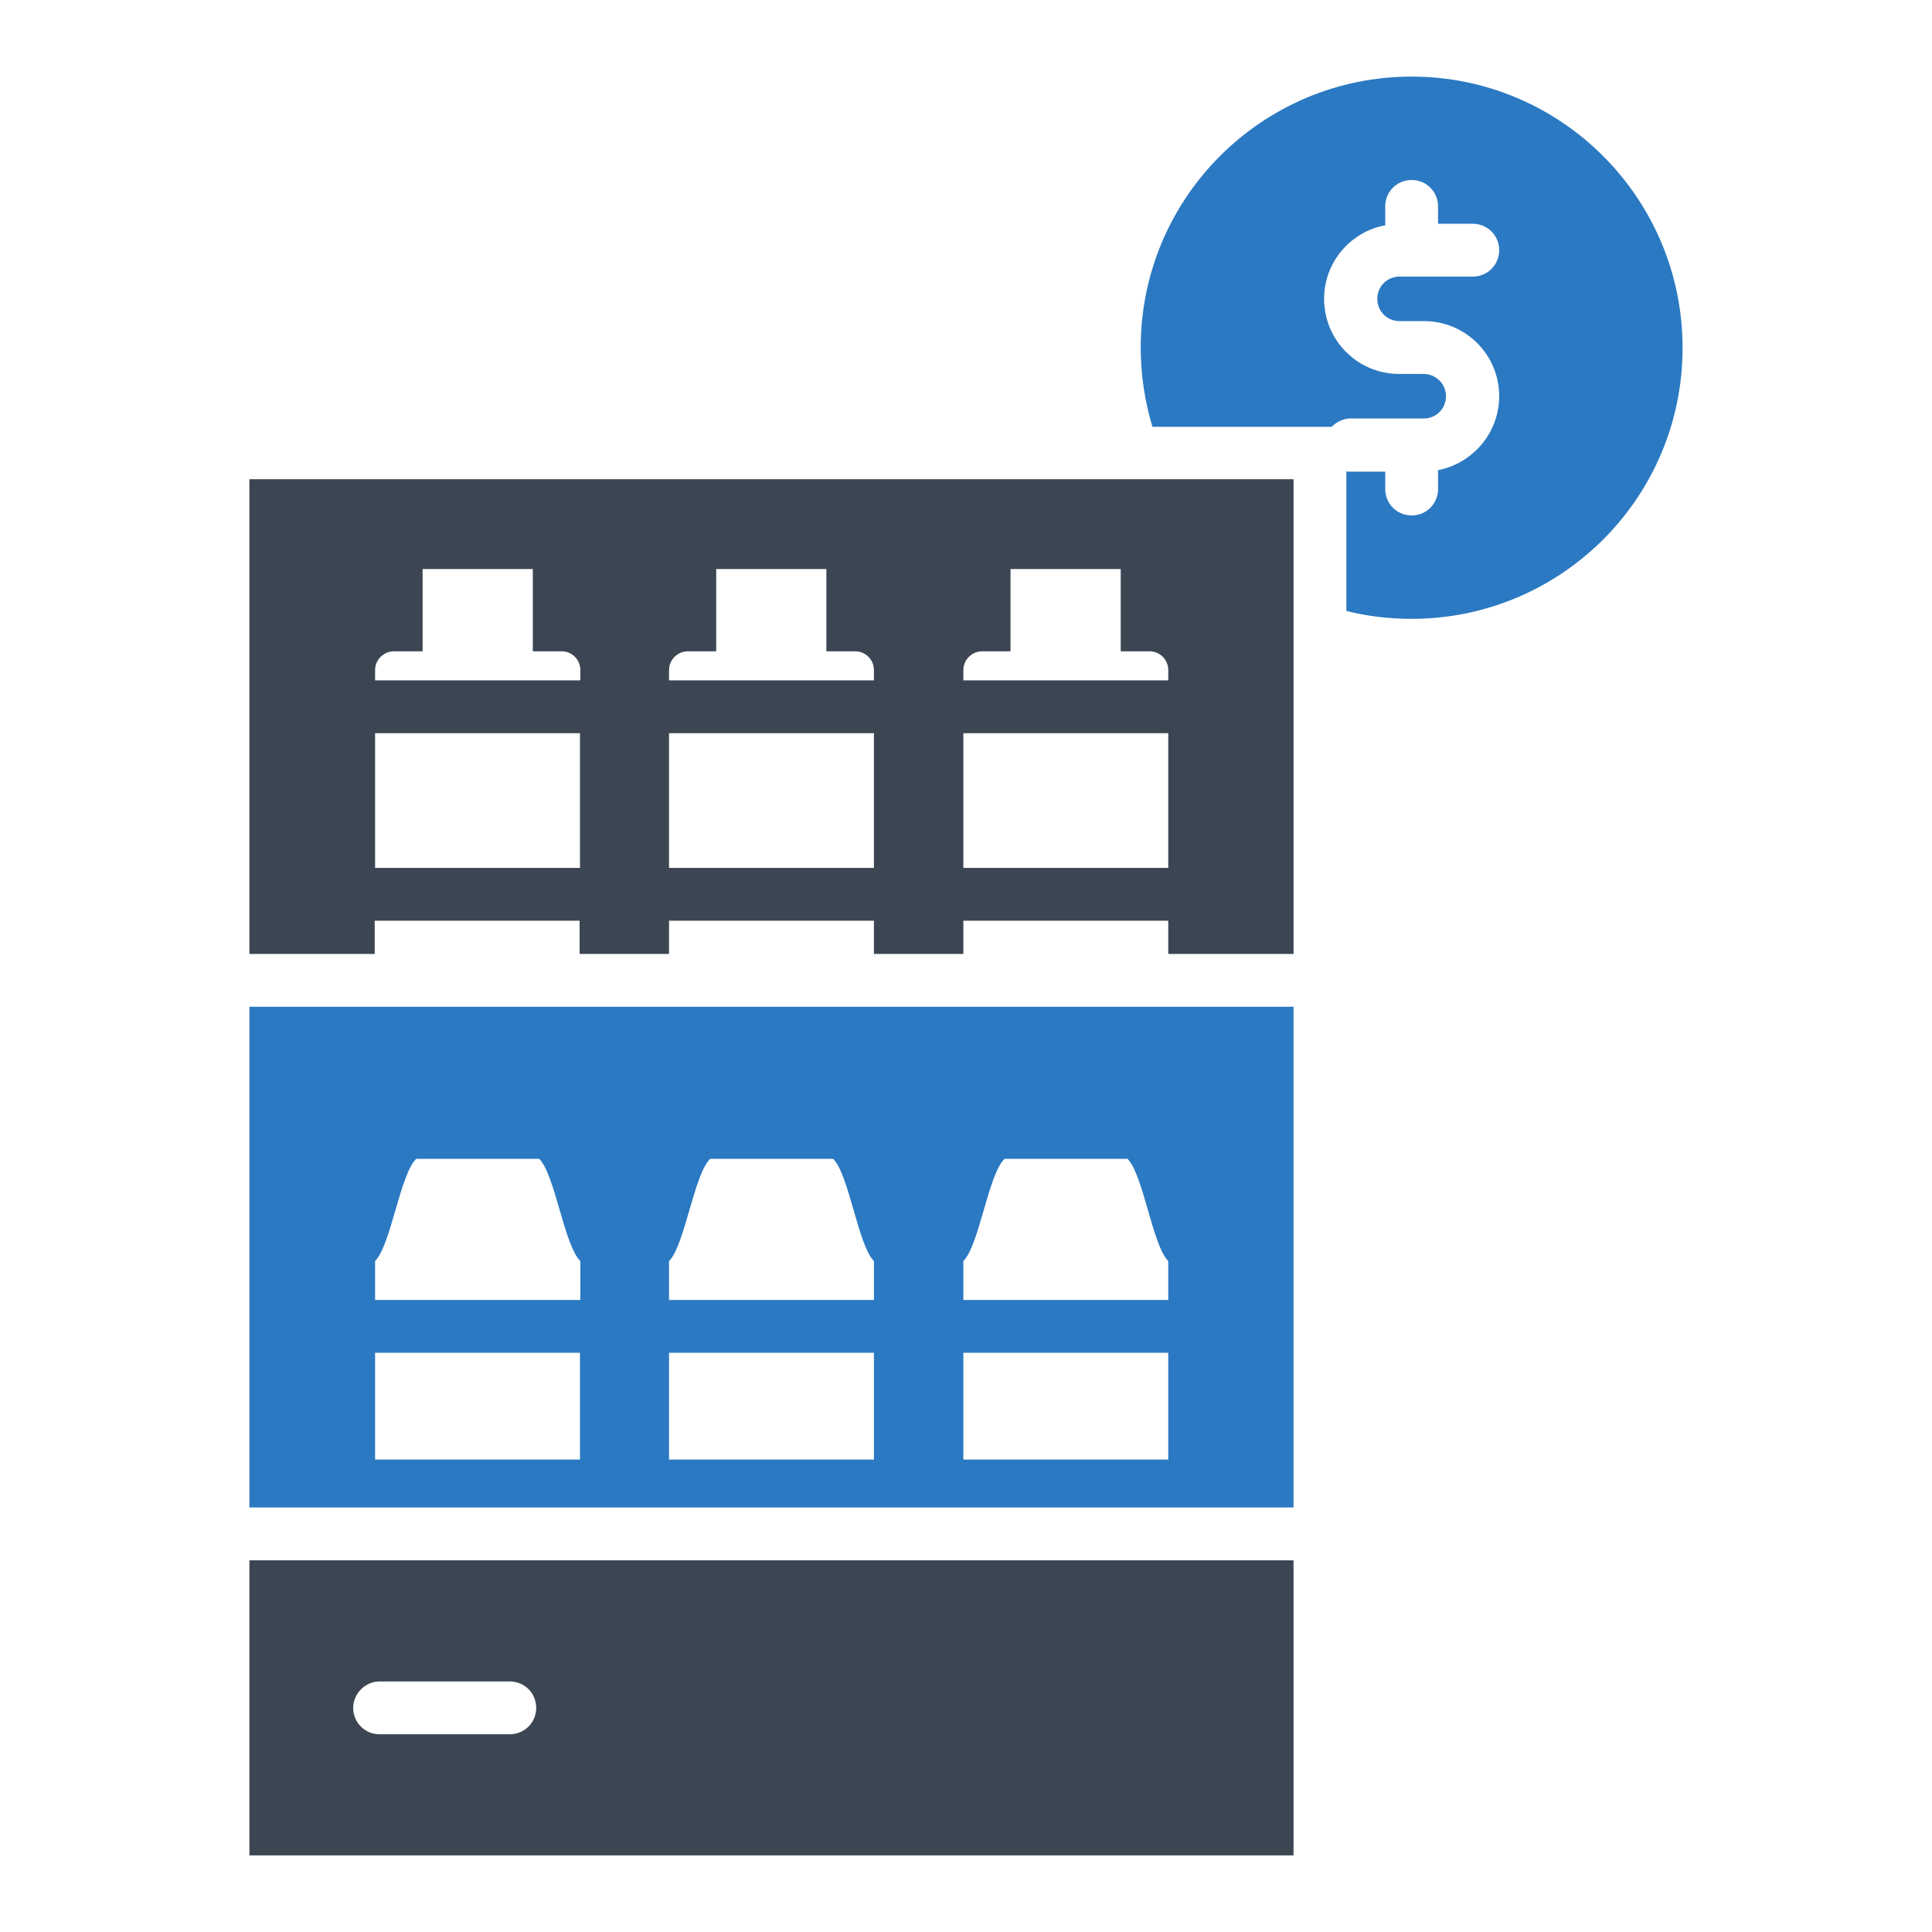
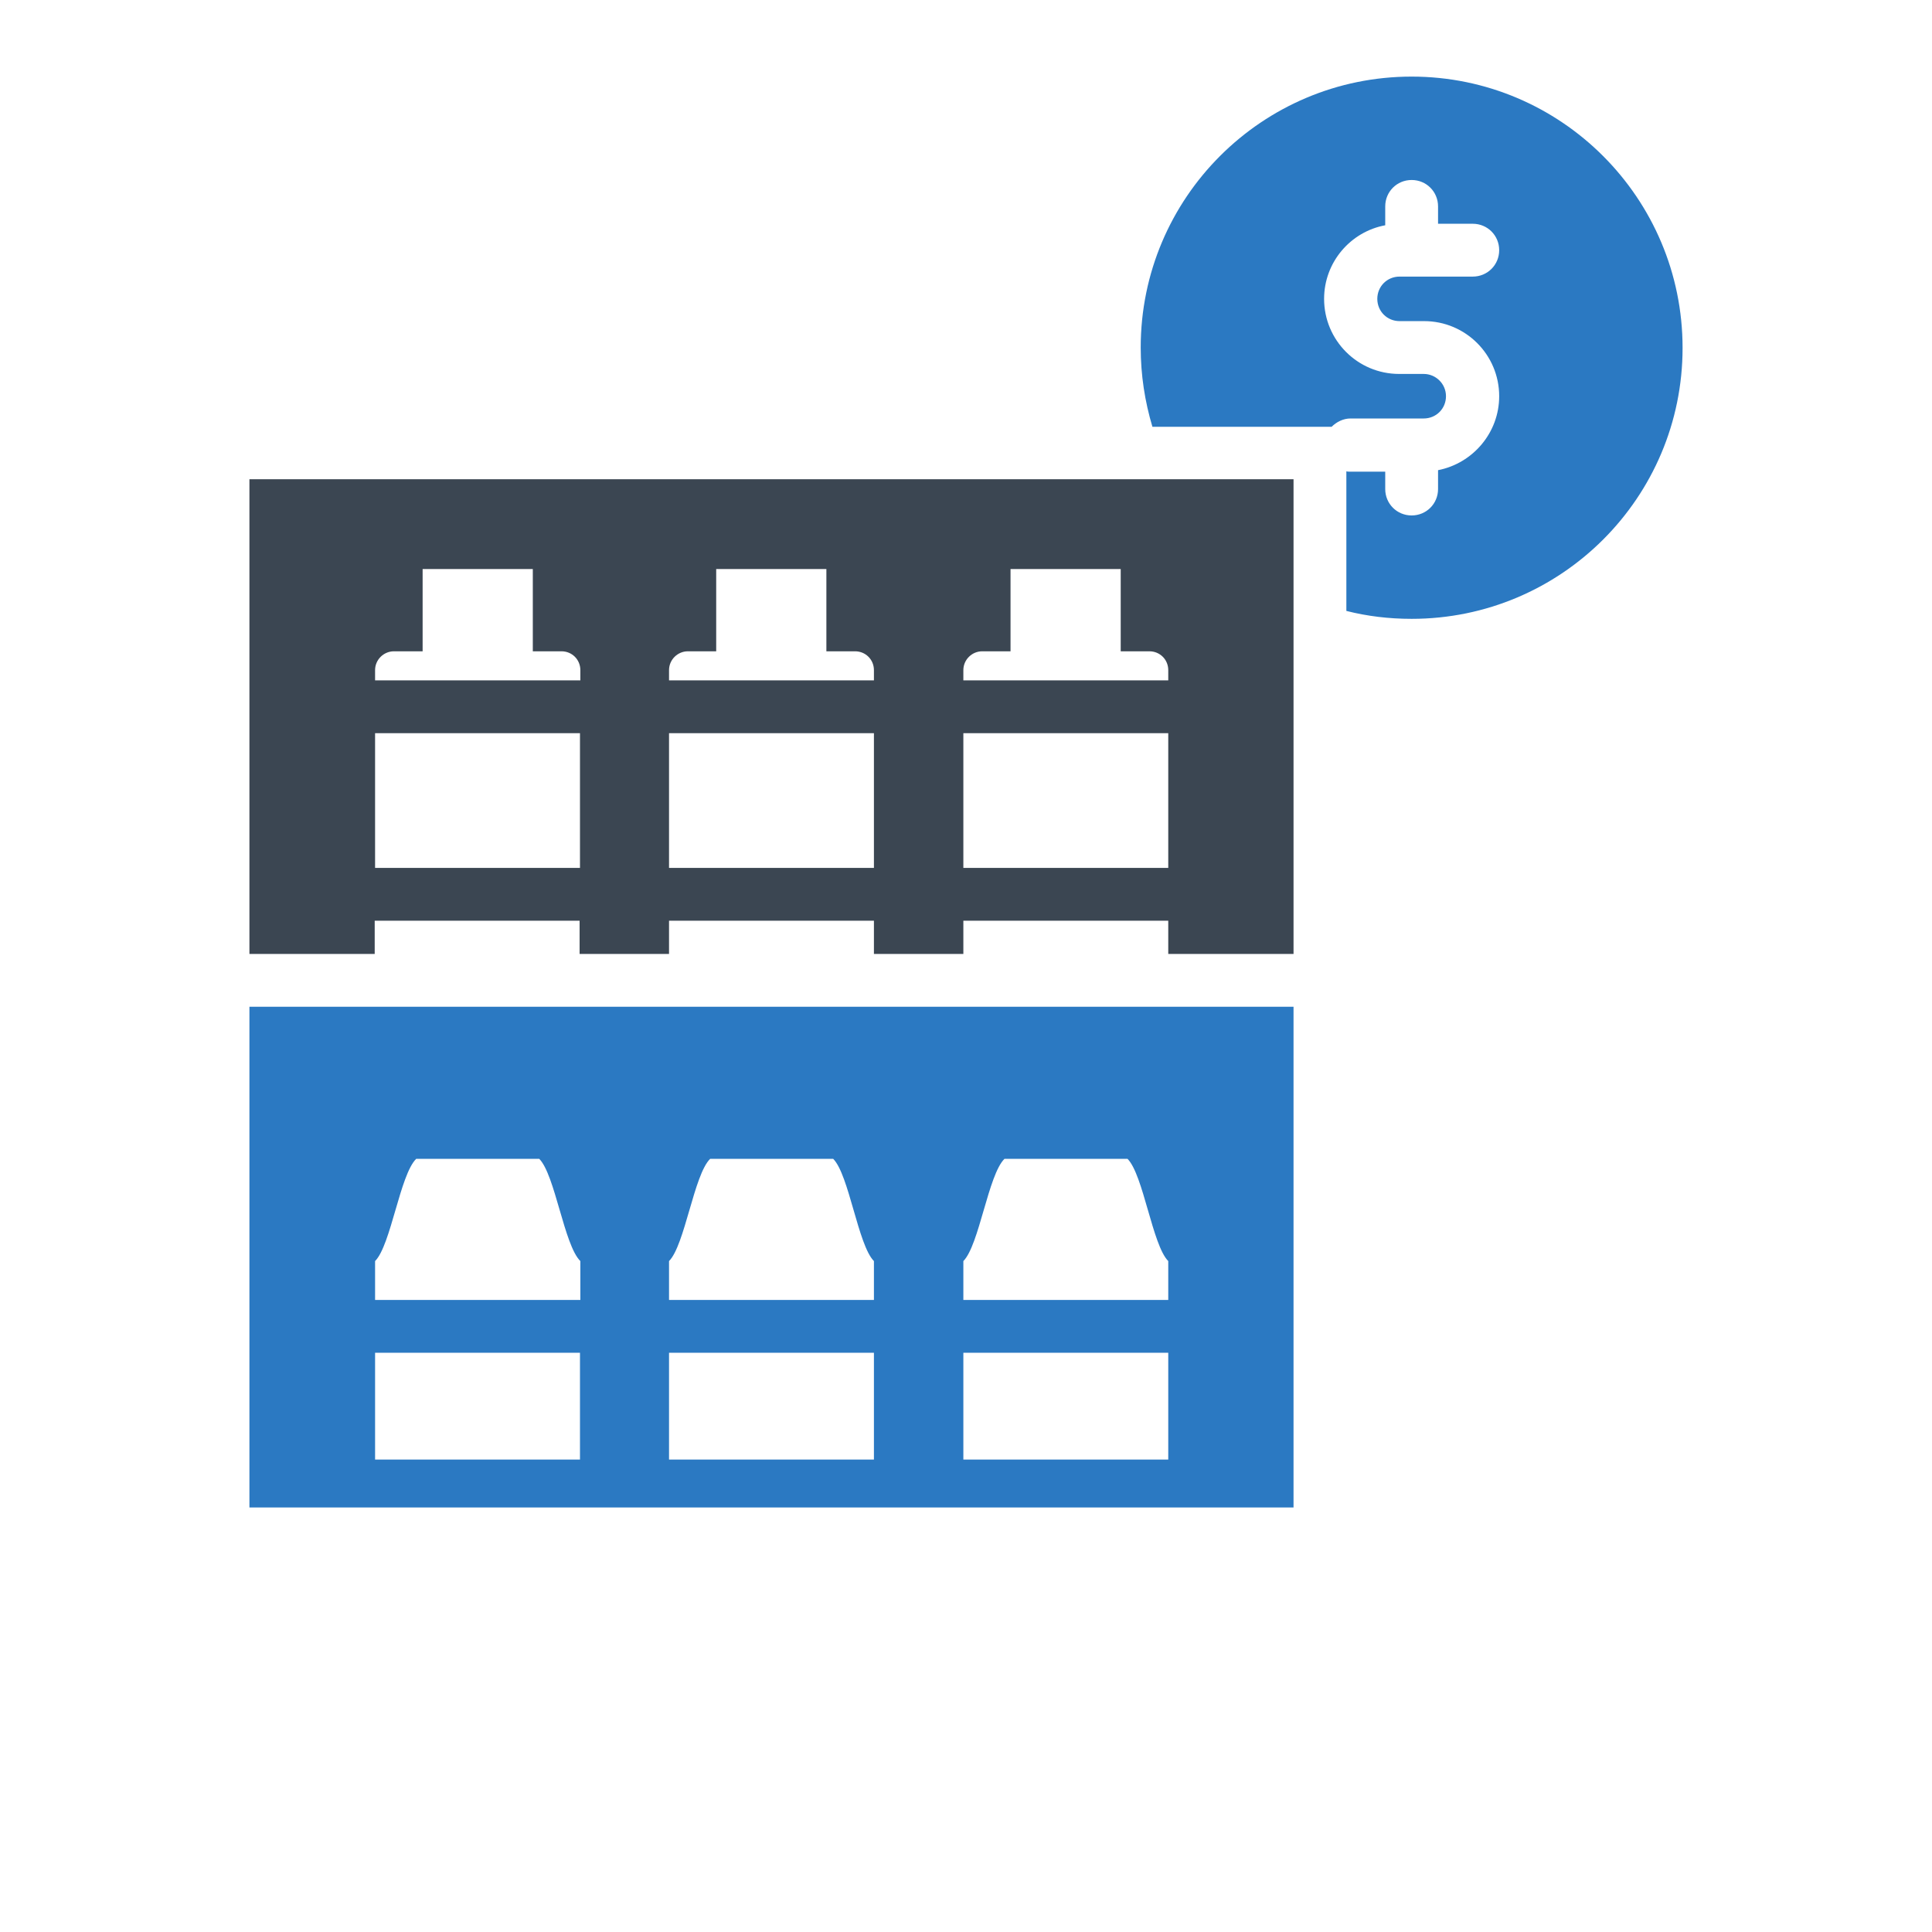
<svg xmlns="http://www.w3.org/2000/svg" width="800px" height="800px" viewBox="0 0 512 512" id="Layer_1" version="1.1" xml:space="preserve">
  <style type="text/css">
	.st0{fill:#3B4652;}
	.st1{fill:#2B79C2;}
</style>
  <g>
-     <path class="st0" d="M66.1,491.7h276.7v-78.2H66.1V491.7z M100.6,445.6h34.5c3.9,0,7,3.1,7,7c0,3.9-3.1,7-7,7h-34.5   c-3.9,0-7-3.1-7-7C93.6,448.8,96.8,445.6,100.6,445.6z" />
    <path class="st1" d="M374.1,20.3c-39.6,0-71.8,32.1-71.8,71.8c0,7.3,1.1,14.3,3.1,21h47.5c1.3-1.3,3.1-2.2,5-2.2h19.4   c3.3,0,5.9-2.6,5.9-5.9c0-3.3-2.7-5.9-5.9-5.9h-6.5c-11,0-19.9-8.9-19.9-19.9c0-9.7,7-17.8,16.2-19.5v-5c0-3.9,3.1-7,7-7   c3.9,0,7,3.1,7,7v4.6h9.2c3.9,0,7,3.1,7,7c0,3.9-3.1,7-7,7h-19.4c-3.3,0-5.9,2.6-5.9,5.9s2.6,5.9,5.9,5.9h6.5   c11,0,19.9,8.9,19.9,19.9c0,9.7-7,17.8-16.2,19.6v5c0,3.9-3.1,7-7,7c-3.9,0-7-3.1-7-7v-4.6h-9.2c-0.4,0-0.8,0-1.1-0.1v37   c5.5,1.4,11.3,2.1,17.3,2.1c39.6,0,71.8-32.1,71.8-71.8S413.7,20.3,374.1,20.3z" />
    <path class="st0" d="M66.1,252.8h33.2V244h54.3v8.8h23.7V244h54.3v8.8h23.7V244h54.3v8.8h33.2V127H66.1V252.8z M255.3,177.6   c0-2.8,2.3-5,5-5h7.5v-21.8H297v21.8h7.6c2.8,0,5,2.2,5,5v2.7h-54.3V177.6z M255.3,194.3h54.3V230h-54.3V194.3z M177.3,177.6   c0-2.8,2.3-5,5-5h7.5v-21.8H219v21.8h7.6c2.8,0,5,2.2,5,5v2.7h-54.3V177.6z M177.3,194.3h54.3V230h-54.3V194.3z M99.4,177.6   c0-2.8,2.3-5,5-5h7.6v-21.8h29.2v21.8h7.6c2.8,0,5,2.2,5,5v2.7H99.4V177.6z M99.4,194.3h54.3V230H99.4V194.3z" />
-     <path class="st1" d="M66.1,399.5h276.7V266.8H66.1V399.5z M255.3,334.2c4.2-4.2,6.6-22.9,10.9-27.1h32.6   c4.2,4.2,6.6,22.9,10.8,27.1v10.3h-54.3V334.2z M255.3,358.5h54.3v28.3h-54.3V358.5z M177.3,334.2c4.2-4.2,6.6-22.9,10.9-27.1h32.6   c4.2,4.2,6.6,22.9,10.8,27.1v10.3h-54.3V334.2z M177.3,358.5h54.3v28.3h-54.3V358.5z M99.4,334.2c4.2-4.2,6.6-22.9,10.9-27.1h32.6   c4.2,4.2,6.6,22.9,10.9,27.1v10.3H99.4V334.2z M99.4,358.5h54.3v28.3H99.4V358.5z" />
+     <path class="st1" d="M66.1,399.5h276.7V266.8H66.1V399.5z M255.3,334.2c4.2-4.2,6.6-22.9,10.9-27.1h32.6   c4.2,4.2,6.6,22.9,10.8,27.1v10.3h-54.3V334.2z M255.3,358.5h54.3v28.3h-54.3V358.5z M177.3,334.2c4.2-4.2,6.6-22.9,10.9-27.1h32.6   c4.2,4.2,6.6,22.9,10.8,27.1v10.3h-54.3V334.2z M177.3,358.5h54.3v28.3h-54.3V358.5z M99.4,334.2c4.2-4.2,6.6-22.9,10.9-27.1h32.6   c4.2,4.2,6.6,22.9,10.9,27.1v10.3H99.4V334.2M99.4,358.5h54.3v28.3H99.4V358.5z" />
  </g>
</svg>